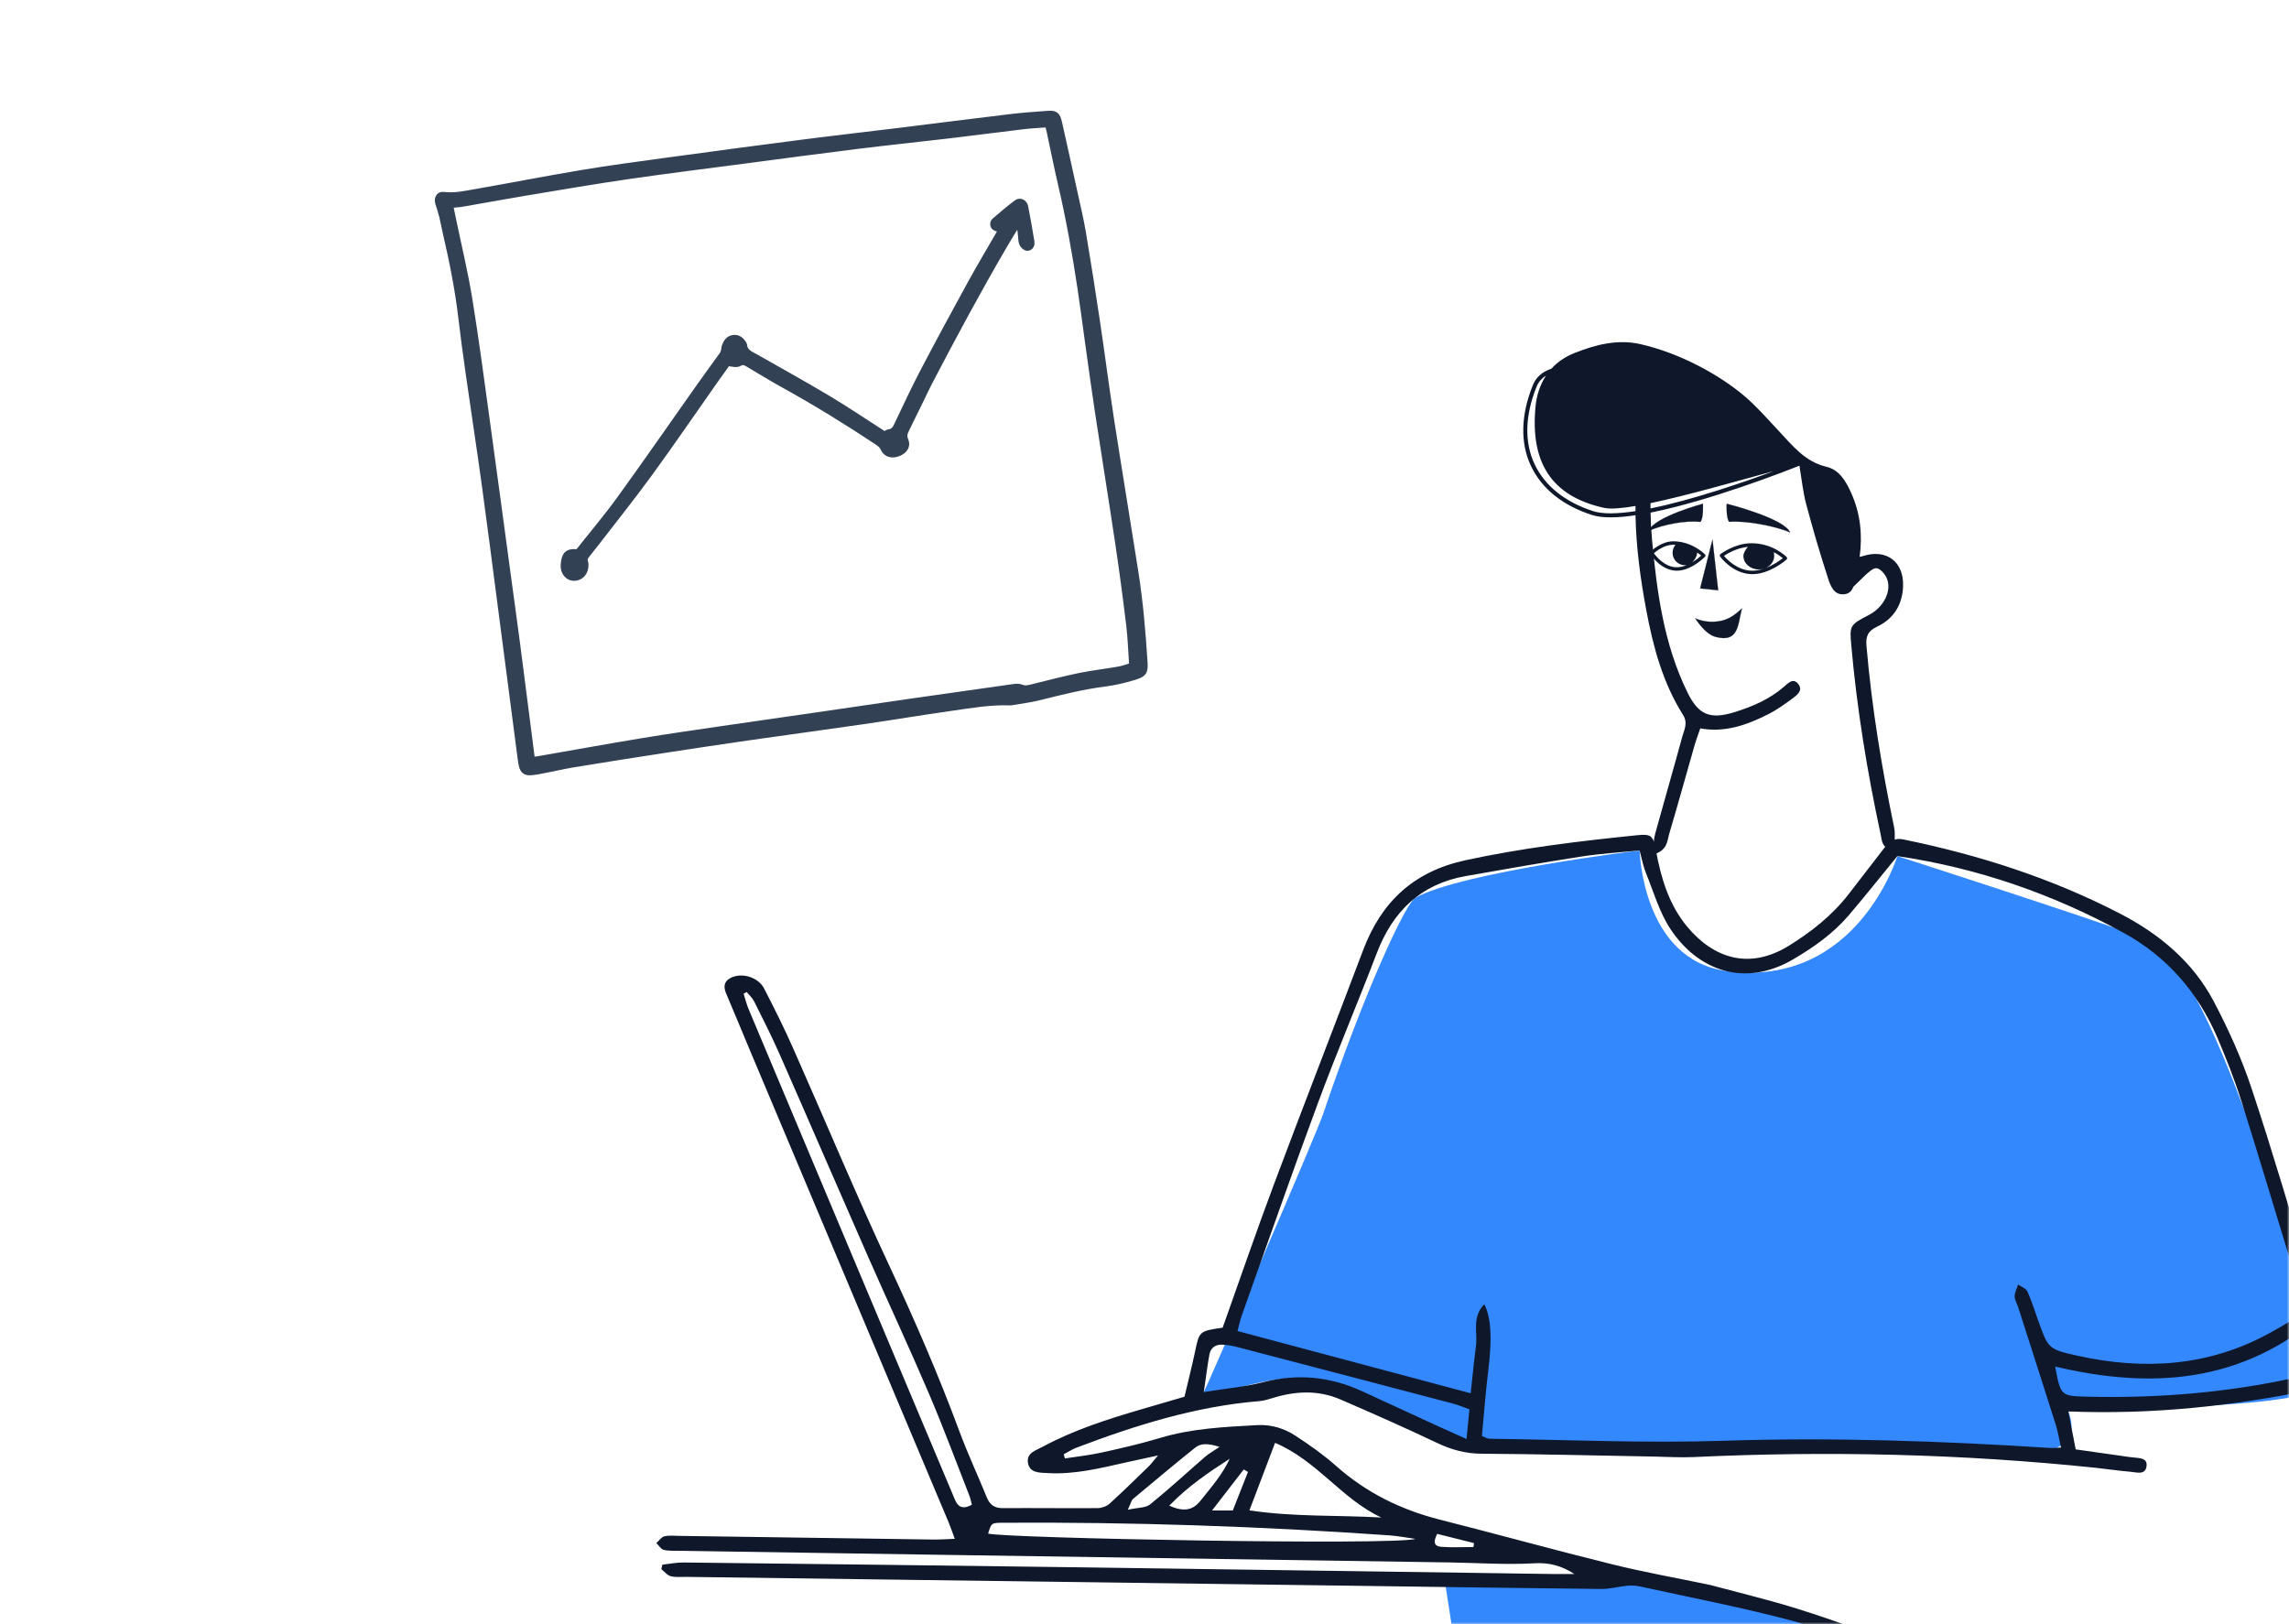
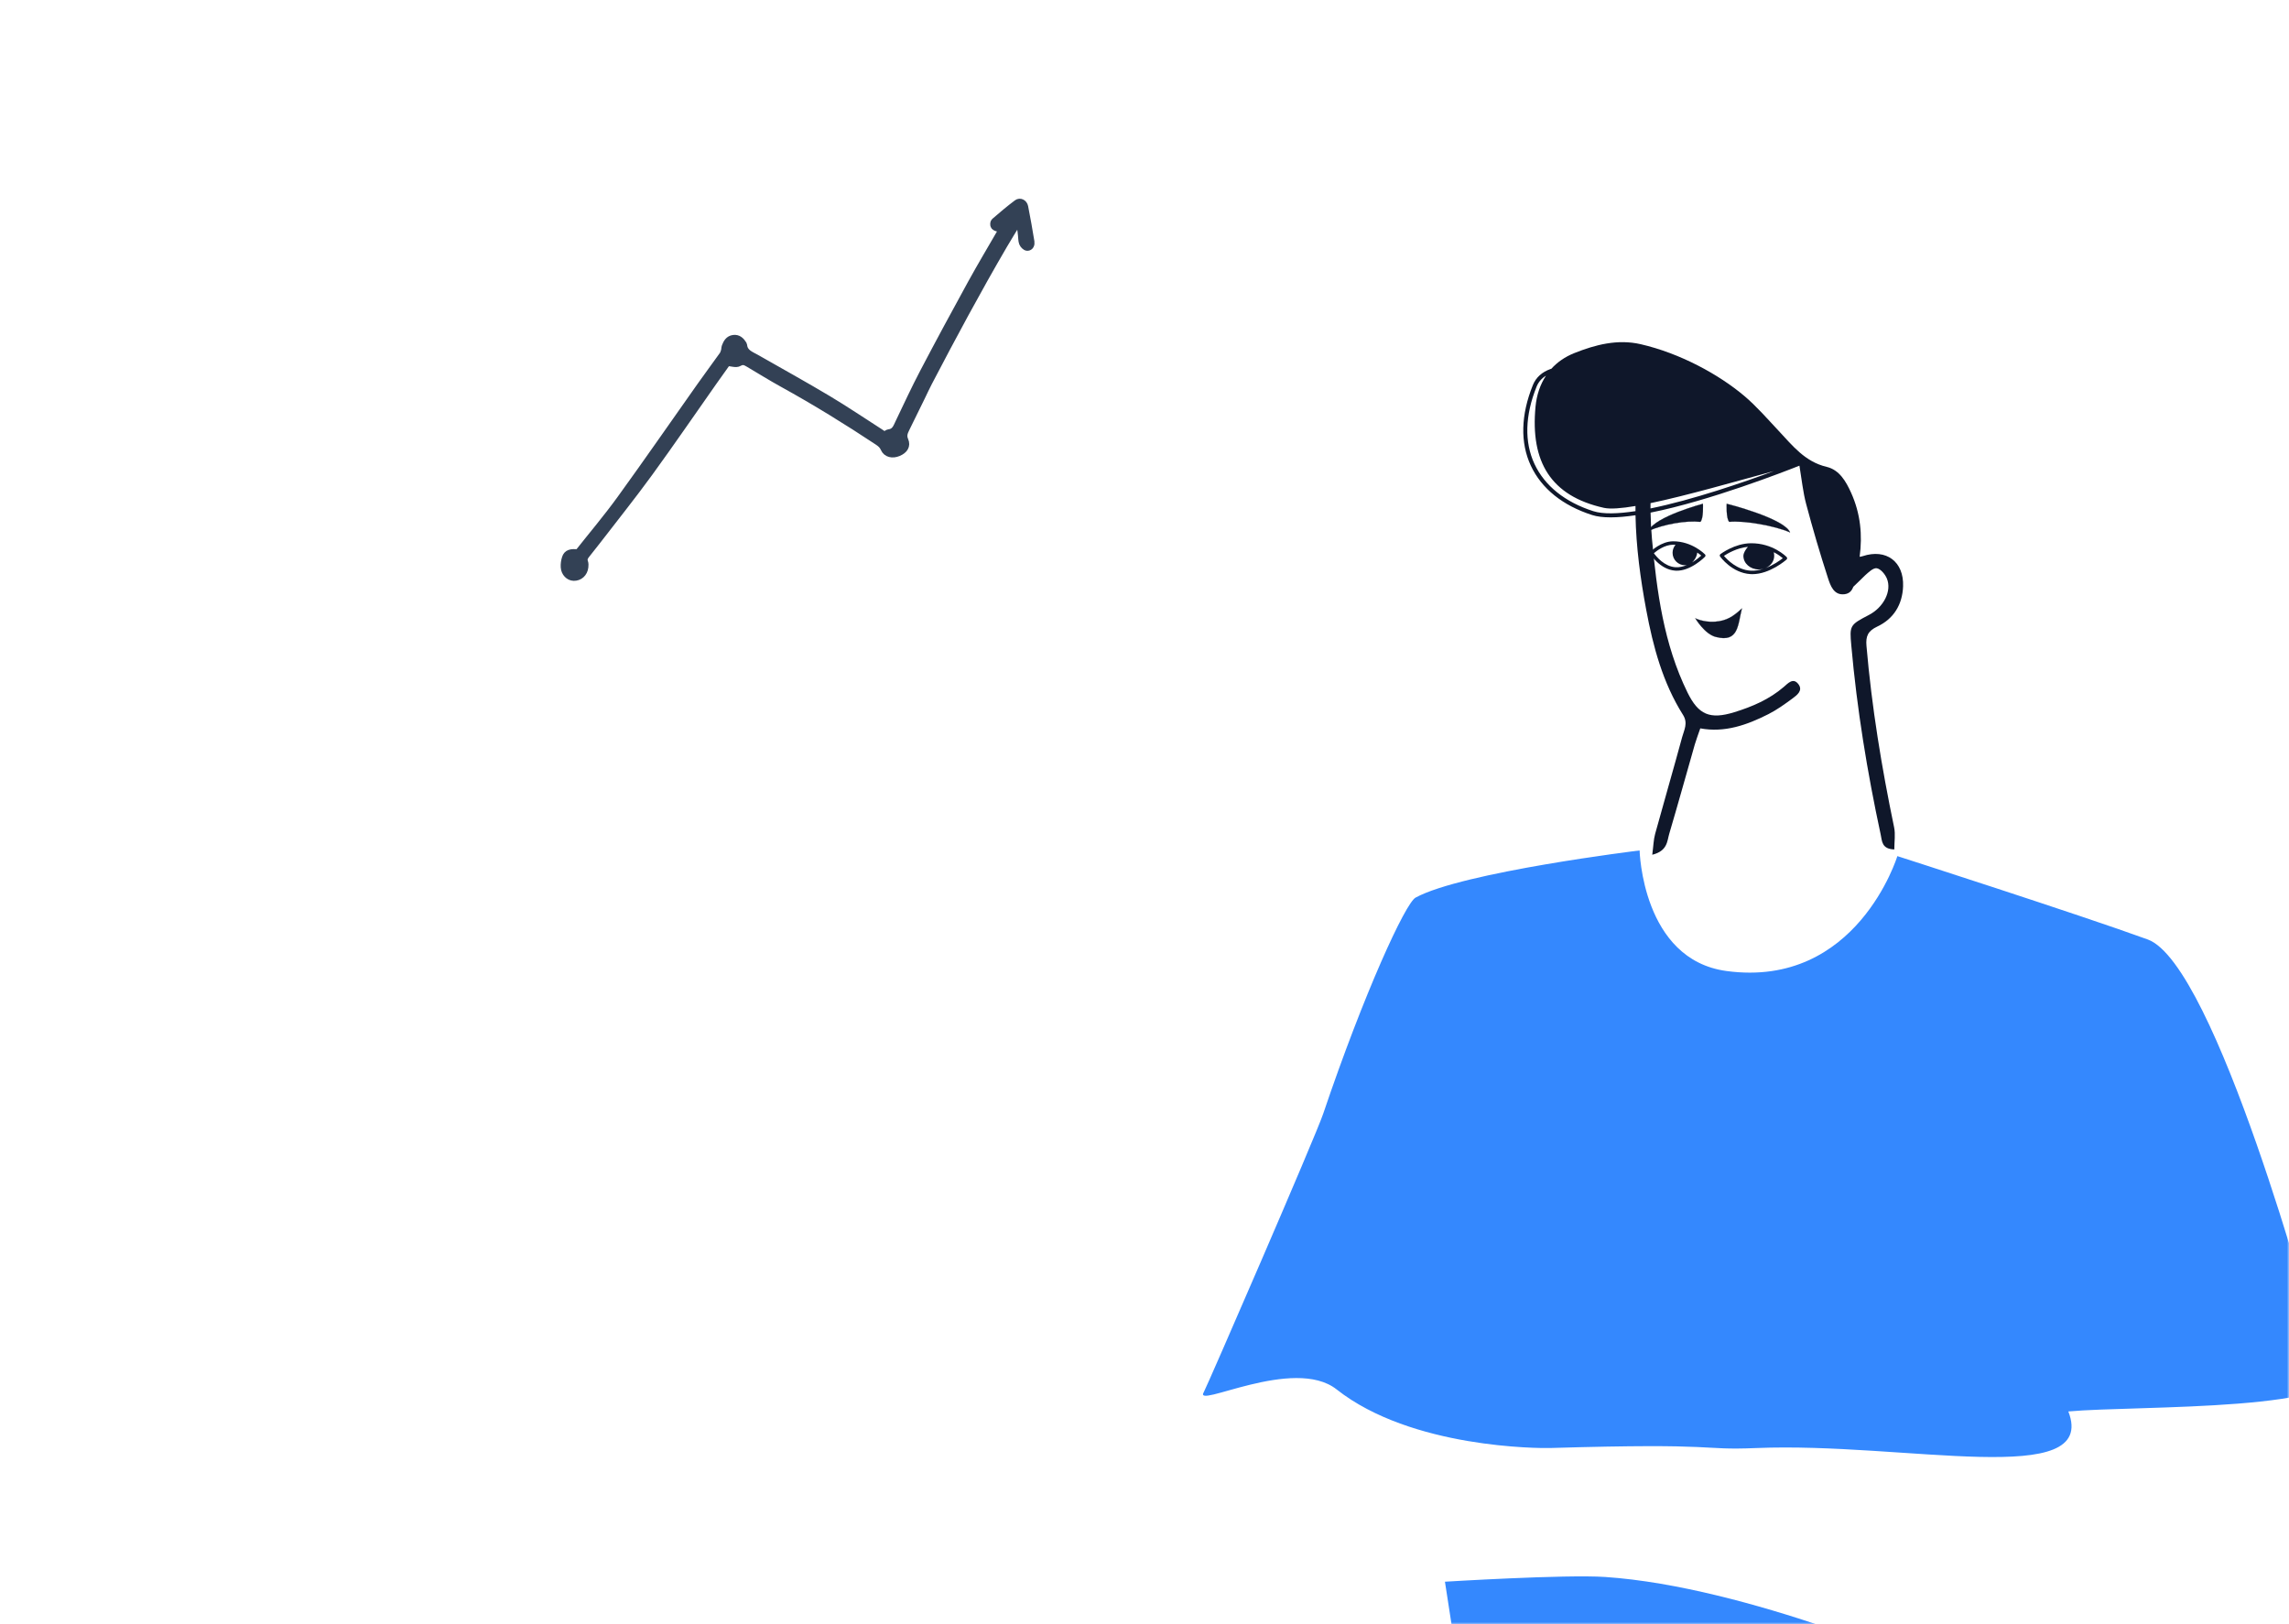
<svg xmlns="http://www.w3.org/2000/svg" width="558" height="396" viewBox="0 0 558 396" fill="none">
  <mask id="mask0_112_758" style="mask-type:alpha" maskUnits="userSpaceOnUse" x="0" y="0" width="558" height="396">
    <rect width="558" height="396" fill="#F8FAFC" />
  </mask>
  <g mask="url(#mask0_112_758)">
-     <path fill-rule="evenodd" clip-rule="evenodd" d="M129.457 185.599C130.318 185.486 130.943 185.426 131.56 185.318C139.861 183.873 148.151 182.366 156.463 180.99C162.946 179.917 169.452 178.986 175.953 178.031C183.66 176.897 191.375 175.811 199.084 174.692C206.677 173.589 214.266 172.458 221.861 171.364C230.319 170.143 238.78 168.942 247.244 167.759C247.804 167.68 248.453 167.68 248.959 167.889C249.845 168.255 250.647 168.079 251.497 167.871C255.395 166.918 259.277 165.887 263.204 165.074C266.388 164.415 269.634 164.066 272.838 163.495C274.007 163.286 275.132 162.83 276.275 162.487C276.027 158.943 275.932 155.624 275.537 152.341C274.739 145.706 273.853 139.078 272.867 132.469C271.254 121.657 269.509 110.866 267.865 100.059C267.036 94.599 266.302 89.125 265.534 83.656C264.895 79.108 264.317 74.551 263.628 70.011C262.354 61.619 260.873 53.265 258.942 44.992C257.913 40.579 257.037 36.129 256.078 31.699C255.961 31.154 255.757 30.628 255.57 30.018C253.392 30.192 251.359 30.285 249.344 30.523C243.278 31.242 237.223 32.046 231.157 32.762C223.704 33.643 216.237 34.411 208.79 35.333C199.785 36.446 190.792 37.663 181.796 38.847C172.338 40.092 162.867 41.259 153.427 42.631C145.08 43.844 136.764 45.265 128.442 46.647C123.223 47.514 118.021 48.489 112.806 49.385C111.731 49.57 110.633 49.618 109.387 49.745C109.674 51.113 109.937 52.352 110.193 53.59C111.524 60.021 113.074 66.415 114.131 72.89C115.715 82.583 116.987 92.328 118.331 102.058C120.136 115.128 121.883 128.204 123.655 141.278C124.366 146.519 125.098 151.758 125.785 157.001C126.728 164.206 127.638 171.415 128.563 178.622C128.85 180.862 129.137 183.102 129.457 185.599ZM246.358 170.986C241.353 170.787 236.479 171.666 231.591 172.363C224.513 173.369 217.458 174.552 210.382 175.579C201.006 176.941 191.615 178.198 182.237 179.547C175.276 180.547 168.323 181.597 161.372 182.669C154.138 183.784 146.907 184.918 139.686 186.11C136.878 186.573 134.108 187.258 131.306 187.76C127.814 188.385 127.608 188.161 127.153 184.632C125.584 172.467 123.986 160.306 122.394 148.144C121.081 138.117 119.81 128.084 118.431 118.065C117.194 109.083 115.815 100.119 114.536 91.141C113.873 86.481 113.234 81.814 112.686 77.138C111.878 70.256 110.502 63.483 108.939 56.743C108.624 55.385 108.389 54.007 108.054 52.655C107.792 51.597 107.455 50.554 107.111 49.519C106.785 48.535 107.196 47.666 108.068 47.781C110.78 48.141 113.404 47.539 116.023 47.083C124.616 45.585 133.174 43.899 141.776 42.463C148.54 41.334 155.343 40.422 162.139 39.494C173.202 37.984 184.268 36.501 195.342 35.076C203.3 34.051 211.275 33.15 219.239 32.171C228.244 31.064 237.243 29.905 246.251 28.826C249.253 28.466 252.273 28.247 255.29 28.031C257.174 27.896 257.493 28.137 257.921 30.031C259.165 35.527 260.37 41.031 261.571 46.535C262.314 49.939 263.143 53.329 263.723 56.762C264.951 64.034 266.087 71.322 267.177 78.617C268.361 86.548 269.374 94.506 270.6 102.431C272.518 114.834 274.582 127.213 276.525 139.612C277.651 146.793 278.27 154.032 278.73 161.284C278.884 163.724 278.709 164.118 276.356 164.827C274.084 165.512 271.746 166.085 269.397 166.382C263.897 167.075 258.553 168.425 253.195 169.766C250.954 170.327 248.639 170.589 246.358 170.986Z" fill="#334155" stroke="#334155" stroke-width="2" />
    <path fill-rule="evenodd" clip-rule="evenodd" d="M177.221 88.226C176.198 89.663 174.982 91.351 173.784 93.054C168.571 100.465 163.454 107.946 158.125 115.272C154.027 120.905 149.666 126.346 145.417 131.869C144.566 132.974 143.697 134.064 142.827 135.154C142.372 135.723 142.074 136.291 142.359 137.068C142.492 137.429 142.47 137.874 142.423 138.27C142.255 139.697 141.191 140.65 139.861 140.614C138.76 140.583 137.781 139.622 137.692 138.285C137.644 137.552 137.756 136.764 137.986 136.064C138.34 134.992 139.167 134.728 140.982 134.955C144.441 130.575 148.085 126.273 151.381 121.72C157.955 112.639 164.33 103.414 170.802 94.26C172.612 91.7 174.483 89.183 176.305 86.631C176.527 86.32 176.644 85.921 176.755 85.547C176.852 85.216 176.816 84.841 176.937 84.522C177.276 83.631 177.737 82.805 178.807 82.665C179.88 82.523 180.534 83.17 181.054 84.002C181.085 84.05 181.126 84.103 181.131 84.156C181.302 86.13 182.956 86.64 184.339 87.43C190.139 90.736 195.982 93.972 201.714 97.392C206 99.951 210.14 102.752 214.345 105.446C214.783 105.727 215.212 106.021 215.72 106.358C216.04 106.113 216.331 105.701 216.658 105.671C218.308 105.517 218.693 104.225 219.267 103.027C221.223 98.946 223.122 94.832 225.224 90.825C229.026 83.577 232.912 76.372 236.854 69.199C239.286 64.775 241.886 60.444 244.407 56.069C244.55 55.821 244.656 55.553 244.885 55.071C244.293 55.26 243.898 55.483 243.503 55.484C243.154 55.485 242.705 55.322 242.489 55.07C242.335 54.89 242.36 54.286 242.534 54.137C244.332 52.594 246.133 51.048 248.032 49.635C248.641 49.182 249.474 49.602 249.643 50.432C250.219 53.269 250.691 56.129 251.173 58.985C251.269 59.551 251.014 60.164 250.433 60.149C250.073 60.14 249.569 59.622 249.413 59.224C249.191 58.649 249.234 57.972 249.152 57.341C248.999 56.161 249.001 54.94 248.258 53.647C246.963 55.781 245.737 57.737 244.574 59.729C238.16 70.713 232.147 81.918 226.26 93.191C225.642 94.374 225.091 95.593 224.505 96.791C223.28 99.293 222.059 101.796 220.824 104.292C220.334 105.284 219.906 106.181 220.444 107.392C221.004 108.655 220.355 109.644 218.941 110.244C217.553 110.833 216.173 110.52 215.651 109.304C215.298 108.481 214.723 108.008 214.047 107.56C206.496 102.552 198.789 97.802 190.851 93.425C188.056 91.884 185.346 90.187 182.595 88.565C181.792 88.091 181.111 87.713 180.057 88.341C179.443 88.708 178.368 88.303 177.221 88.226Z" fill="#334155" stroke="#334155" stroke-width="2" />
    <path fill-rule="evenodd" clip-rule="evenodd" d="M564.106 324.078C564.106 324.078 540.173 235.105 523.56 229.056C506.944 223.007 462.528 208.733 462.528 208.733C462.528 208.733 452.671 241.048 420.874 236.749C400.31 233.969 399.694 207.35 399.694 207.35C399.694 207.35 356.471 212.62 345.077 218.854C342.595 220.213 332.513 242.111 322.564 271.542C320.598 277.354 294.086 338.391 293.461 339.407C290.773 343.771 315.366 330.499 325.84 338.765C344.074 353.156 375.325 353.124 377.932 353.047C420.512 351.777 413.741 353.656 428.135 353.057C464.404 351.553 511.635 363.281 504.209 344.133C520.964 342.609 575.556 344.344 570.551 332.842C567.939 319.121 564.106 324.078 564.106 324.078Z" fill="#3488FE" />
    <path fill-rule="evenodd" clip-rule="evenodd" d="M494.662 415.453C453.862 419.73 369.238 412.73 362.913 411.436C354.948 409.81 354.541 400.519 354.541 400.519L352.24 385.645C352.24 385.645 381.629 383.835 391.319 384.492C426.156 386.855 471.524 406.924 471.524 406.924" fill="#3488FE" />
-     <path fill-rule="evenodd" clip-rule="evenodd" d="M359.318 376.226C359.277 376.547 359.238 376.87 359.196 377.191C356.593 377.191 353.979 377.34 351.391 377.143C349.322 376.986 349.505 375.682 350.347 373.985C353.462 374.765 356.392 375.495 359.318 376.226ZM295.458 368.284C298.481 364.37 300.837 361.323 303.191 358.275C303.537 358.476 303.885 358.677 304.229 358.878C303.004 361.987 301.779 365.092 300.522 368.284H295.458ZM285.036 367.107C289.574 362.405 294.599 359 299.767 355.67C298.005 359.516 295.256 362.613 292.688 365.856C290.703 368.363 288.45 368.615 285.036 367.107ZM274.932 368.105C275.756 366.311 275.836 365.768 276.151 365.508C281.189 361.294 286.223 357.072 291.348 352.965C292.67 351.907 294.33 351.838 297.289 352.772C295.594 353.926 294.629 354.451 293.818 355.154C289.335 359.037 284.975 363.07 280.365 366.796C279.276 367.672 277.386 367.556 274.932 368.105ZM336.742 369.994C326.064 369.379 315.445 369.889 304.577 368.249C306.743 362.552 308.717 357.348 310.827 351.791C321.075 356.115 327.096 365.512 336.742 369.994ZM345.073 375.21C339.366 376.826 245.022 375.052 240.881 373.914C241.661 371.327 241.661 371.285 244.489 371.268C275.921 371.077 307.311 372.138 338.662 374.345C340.809 374.497 342.937 374.916 345.073 375.21ZM293.456 339.407C294.001 335.672 294.33 332.947 294.823 330.247C295.108 328.679 296.247 327.805 297.836 327.852C299.065 327.888 300.316 328.093 301.51 328.404C319.087 332.988 336.66 337.596 354.225 342.223C355.533 342.568 356.785 343.115 358.213 343.619C357.975 346.045 357.769 348.15 357.501 350.848C354.898 349.682 352.923 348.814 350.964 347.916C344.705 345.041 338.445 342.17 332.196 339.269C324.373 335.64 316.367 334.823 307.938 336.995C303.588 338.115 299.051 338.503 293.456 339.407ZM501.003 333.191C524.643 338.781 546.584 337.218 565.992 320.411C567.628 324.871 569.002 328.626 570.546 332.842C568.171 333.594 566.438 334.244 564.654 334.689C546.082 339.332 527.195 341.036 508.094 340.51C502.407 340.354 502.256 340.071 501.003 333.191ZM181.274 242.281C181.522 242.141 181.768 242.003 182.016 241.867C182.627 242.615 183.404 243.287 183.827 244.133C185.933 248.347 188.075 252.551 189.972 256.862C197.186 273.251 204.271 289.695 211.475 306.086C216.405 317.298 221.587 328.398 226.399 339.659C229.915 347.886 233.02 356.292 236.293 364.624C236.568 365.327 236.706 366.083 236.926 366.874C233.604 368.698 232.997 366.134 232.186 364.212C215.602 324.834 199.042 285.448 182.497 246.055C181.986 244.838 181.677 243.539 181.274 242.281ZM259.596 355.589C259.502 355.253 259.408 354.914 259.313 354.575C260.361 354.028 261.36 353.362 262.458 352.947C276.871 347.485 291.504 342.881 306.986 341.619C308.054 341.532 309.12 341.217 310.149 340.892C315.724 339.139 321.313 338.856 326.75 341.205C334.674 344.625 342.565 348.128 350.363 351.826C353.847 353.479 357.283 354.42 361.189 354.441C375.177 354.524 389.167 354.883 403.155 355.133C406.412 355.19 409.676 355.406 412.925 355.255C445.642 353.717 478.295 354.475 510.879 357.872C513.691 358.165 516.489 358.608 519.306 358.833C520.761 358.949 522.926 359.717 523.26 357.574C523.604 355.365 521.424 355.53 519.907 355.335C519.597 355.294 519.284 355.266 518.973 355.225C514.645 354.611 510.32 353.996 506.004 353.382C505.388 350.228 504.84 347.404 504.204 344.131C524.714 344.944 544.444 342.806 564.051 338.765C564.639 340.498 565.134 341.652 565.419 342.855C568.949 357.85 572.623 372.827 573.62 388.275C574.064 395.173 574.709 402.072 573.177 408.968C571.819 415.086 568.418 419.444 562.936 422.325C558.112 424.857 552.973 426.078 547.559 426.312C533.793 426.907 520.808 423.402 507.97 418.944C484.096 410.654 461.375 399.331 437.17 391.939C430.461 389.889 423.627 388.249 416.85 386.426C416.701 386.384 416.541 386.369 416.388 386.337C408.557 384.703 400.667 383.301 392.907 381.377C378.888 377.907 364.964 374.052 350.964 370.502C341.495 368.099 333.043 363.931 325.694 357.407C322.654 354.709 319.285 352.344 315.883 350.103C313.096 348.27 309.911 347.28 306.499 347.467C298.507 347.904 290.52 348.262 282.756 350.608C278.104 352.012 273.346 353.097 268.597 354.144C265.636 354.8 262.599 355.119 259.596 355.589ZM502.419 352.929C501.028 352.99 500.417 353.075 499.813 353.037C473.296 351.334 446.789 350.403 420.185 351.279C401.198 351.903 382.162 351.027 363.147 350.789C362.577 350.781 362.013 350.407 361.252 350.135C361.769 344.706 362.154 339.376 362.809 334.079C363.72 326.722 363.58 321.372 361.836 318.001C358.73 321.13 360.247 324.907 359.804 328.183C359.312 331.848 358.972 335.534 358.514 339.701C339.214 334.547 320.603 329.579 301.675 324.523C302.048 323.14 302.288 321.939 302.695 320.795C308.872 303.469 314.919 286.095 321.311 268.85C325.846 256.614 330.957 244.592 335.621 232.403C339.523 222.203 346.333 215.538 357.277 213.608C366.701 211.946 376.129 210.29 385.582 208.825C390.191 208.112 394.872 207.839 399.69 207.348C400.27 209.467 400.565 211.176 401.2 212.742C403.086 217.381 404.484 222.377 407.198 226.49C413.733 236.407 425.047 240.969 437.121 233.902C442.177 230.94 446.917 227.585 450.73 223.105C454.685 218.462 458.476 213.679 462.521 208.731C481.972 211.586 500.429 217.958 517.758 227.481C528.285 233.262 535.852 242.009 540.572 253.077C542.727 258.132 544.751 263.269 546.407 268.505C550.814 282.449 554.975 296.471 559.264 310.453C562.19 319.994 562.255 320.067 553.368 324.972C538.446 333.208 522.584 334.146 506.277 330.513C499.251 328.947 499.298 328.742 496.861 321.963C496.012 319.598 495.278 317.178 494.236 314.898C493.89 314.141 492.749 313.746 491.968 313.186C491.666 314.134 491.127 315.077 491.121 316.026C491.117 316.914 491.687 317.802 491.974 318.7C495.048 328.28 498.134 337.856 501.162 347.447C501.671 349.056 501.927 350.747 502.419 352.929ZM298.052 323.705C292.328 324.542 292.377 324.554 291.313 329.585C290.536 333.256 289.61 336.891 288.749 340.541C285.295 341.55 281.844 342.556 278.393 343.566C270.09 345.992 261.856 348.605 254.2 352.73C252.58 353.607 250.265 354.213 250.57 356.527C250.922 359.187 253.404 359.047 255.427 359.163C261.952 359.539 268.22 357.972 274.505 356.556C276.762 356.046 279.028 355.57 282.302 354.859C281.081 356.294 280.587 356.978 279.993 357.555C276.845 360.607 273.722 363.69 270.469 366.63C269.75 367.28 268.548 367.696 267.563 367.703C259.858 367.762 252.151 367.648 244.446 367.705C242.397 367.721 241.282 366.876 240.538 365.047C238.346 359.66 235.872 354.378 233.854 348.928C228.775 335.195 222.955 321.803 216.759 308.533C208.578 291.012 201.137 273.143 193.292 255.462C191.127 250.576 188.728 245.789 186.285 241.034C184.791 238.124 180.523 236.952 177.829 238.592C176.36 239.49 176.411 240.827 177.048 242.312C178.91 246.65 180.684 251.023 182.515 255.373C198.745 293.936 214.981 332.496 231.205 371.061C231.685 372.201 232.076 373.378 232.755 375.19C230.741 375.261 229.113 375.385 227.488 375.363C206.895 375.078 186.303 374.771 165.711 374.475C164.452 374.459 163.147 374.296 161.955 374.58C161.215 374.757 160.647 375.651 160 376.222C160.598 376.801 161.119 377.728 161.809 377.884C163.168 378.187 164.621 378.089 166.035 378.11C186.946 378.439 207.854 378.764 228.765 379.079C270.273 379.705 311.781 380.32 353.289 380.944C360.203 381.048 367.143 381.558 374.026 381.151C377.643 380.938 380.673 381.737 383.802 383.777C382.191 383.777 380.583 383.797 378.972 383.775C340.135 383.226 301.299 382.651 262.462 382.127C230.542 381.698 198.619 381.32 166.7 380.96C164.956 380.94 163.21 381.306 161.467 381.493L161.219 382.588C161.967 383.181 162.639 384.069 163.487 384.297C164.671 384.612 165.982 384.451 167.239 384.467C221.174 385.187 275.109 385.9 329.041 386.621C349.486 386.894 369.928 387.208 390.37 387.418C392.512 387.438 394.652 386.8 396.805 386.609C397.871 386.518 398.992 386.621 400.04 386.851C412.313 389.547 424.673 391.926 436.809 395.143C443.896 397.026 450.637 400.229 457.509 402.905C475.369 409.852 493.115 417.105 511.099 423.713C523.099 428.122 535.585 430.644 548.529 429.857C554.416 429.5 560.007 428.116 565.195 425.247C570.989 422.045 574.45 417.266 576.552 410.884C579.203 402.838 577.425 394.995 576.902 387.066C575.836 370.98 571.844 355.426 568.131 339.829C567.99 339.234 568.001 338.604 567.952 338.096C568.265 337.753 568.426 337.434 568.68 337.318C574.595 334.64 574.757 334.41 572.668 328.061C571.742 325.234 570.546 322.485 569.333 319.763C568.9 318.791 568.19 317.42 567.378 317.231C564.265 316.516 563.929 314.033 563.205 311.66C558.47 296.171 553.956 280.603 548.833 265.242C546.411 257.972 543.205 250.886 539.624 244.1C534.546 234.489 526.375 227.711 516.867 222.784C500.163 214.128 482.395 208.429 463.982 204.668C461.387 204.137 460.226 205.6 458.96 207.238C456.171 210.849 453.406 214.475 450.604 218.074C446.584 223.235 441.552 227.205 436.018 230.621C426.413 236.544 417.707 233.632 411.32 225.974C406.864 220.628 404.921 214.142 403.688 207.415C403.023 203.796 402.592 203.282 399.177 203.631C385.112 205.064 371.11 206.732 357.242 209.743C344.605 212.488 336.75 219.872 332.302 231.645C325.075 250.769 317.647 269.817 310.477 288.964C306.178 300.448 302.206 312.056 298.052 323.705Z" fill="#0F172A" />
    <path fill-rule="evenodd" clip-rule="evenodd" d="M374.075 113.139C376.564 118.454 381.522 122.429 388.417 124.635C390.79 125.393 394.432 125.275 398.69 124.623C398.686 124.205 398.69 123.788 398.692 123.37C395.274 123.949 392.552 124.168 390.979 123.817C378.053 120.943 373.044 112.595 374.319 99.172C374.59 96.315 375.445 93.753 376.875 91.593C375.811 92.247 375.044 93.125 374.582 94.269C371.75 101.275 371.575 107.799 374.075 113.139ZM432.456 114.846C423.026 117.404 411.213 120.828 402.356 122.675C402.354 123.107 402.346 123.536 402.35 123.967C412.59 121.894 425.06 117.583 432.456 114.846ZM373.67 93.899C374.421 92.042 375.87 90.719 377.976 89.97C378.039 89.951 378.11 89.939 378.171 89.917C379.626 88.314 381.479 87.007 383.774 86.091C388.899 84.047 394.312 82.626 399.953 83.921C409.538 86.125 419.028 91.296 425.256 96.573C428.239 99.099 430.827 102.104 433.518 104.967C436.934 108.6 439.966 112.572 445.29 113.828C448.397 114.563 450.001 117.367 451.254 120.141C453.555 125.241 454.045 130.473 453.333 135.758C453.63 135.713 453.862 135.671 454.08 135.599C459.793 133.706 464.145 136.926 463.925 142.949C463.759 147.429 461.614 150.889 457.649 152.756C455.329 153.848 454.798 155.12 454.998 157.474C456.277 172.374 458.694 187.093 461.738 201.724C462.088 203.407 461.785 205.227 461.785 207.109C458.69 207.003 458.81 205.081 458.46 203.456C455.183 188.229 452.676 172.882 451.297 157.359C450.867 152.505 450.918 152.36 455.579 149.944C459.164 148.085 461.242 144.089 459.966 141.039C459.529 140 458.463 138.714 457.512 138.548C456.666 138.401 455.482 139.545 454.627 140.315C454.247 140.659 452.902 142.053 451.783 143.077C451.443 143.995 450.867 144.735 449.63 144.881C447.03 145.19 446.208 142.768 445.612 140.937C443.673 134.97 441.903 128.943 440.293 122.88C439.531 120.025 439.236 117.034 438.656 113.537C435.126 114.943 416.688 122.138 402.369 124.983C402.409 127.126 402.511 129.262 402.706 131.389C403.888 144.249 405.573 157.032 411.368 168.837C414.037 174.274 416.835 175.485 422.782 173.648C427.154 172.299 431.323 170.513 434.857 167.469C435.87 166.596 437.138 165.131 438.411 166.817C439.571 168.353 438.086 169.467 436.987 170.281C435.099 171.673 433.17 173.067 431.085 174.122C425.87 176.767 420.434 178.689 414.487 177.588C413.941 179.179 413.486 180.347 413.14 181.546C411.064 188.798 409.052 196.07 406.914 203.305C406.385 205.101 406.507 207.467 402.778 208.403C403.064 206.249 403.091 204.732 403.481 203.313C405.642 195.432 407.935 187.589 410.072 179.703C410.539 177.984 411.54 176.306 410.287 174.319C405.341 166.47 402.985 157.682 401.302 148.666C399.874 141.029 398.847 133.356 398.694 125.625C396.487 125.952 394.436 126.141 392.629 126.141C390.875 126.141 389.343 125.966 388.118 125.572C380.958 123.28 375.793 119.127 373.184 113.556C370.564 107.962 370.733 101.165 373.67 93.899Z" fill="#0F172A" />
-     <path fill-rule="evenodd" clip-rule="evenodd" d="M417.459 131.568L414.454 143.471L418.838 143.911L417.459 131.568Z" fill="#0F172A" />
-     <path fill-rule="evenodd" clip-rule="evenodd" d="M417.453 131.683L418.815 143.885L414.481 143.452L417.453 131.683ZM418.84 143.93C418.844 143.93 418.85 143.929 418.854 143.925C418.858 143.919 418.86 143.913 418.86 143.907L417.483 131.564C417.481 131.555 417.473 131.547 417.463 131.547C417.453 131.547 417.444 131.553 417.442 131.56L414.436 143.464C414.434 143.47 414.436 143.478 414.438 143.482C414.442 143.487 414.448 143.489 414.454 143.491L418.836 143.93H418.84Z" fill="#0F172A" />
    <path fill-rule="evenodd" clip-rule="evenodd" d="M420.928 122.826C420.928 122.826 420.747 126.47 421.554 127.234C424.936 126.86 432.551 128.119 436.37 129.806C434.867 126.315 420.928 122.826 420.928 122.826Z" fill="#0F172A" />
    <path fill-rule="evenodd" clip-rule="evenodd" d="M420.949 122.852C421.27 122.935 424.611 123.791 428.08 125.026C432.825 126.719 435.673 128.356 436.33 129.766C432.605 128.139 425.045 126.832 421.563 127.216C420.813 126.485 420.935 123.177 420.949 122.852ZM436.371 129.829C436.377 129.829 436.381 129.825 436.385 129.821C436.392 129.815 436.392 129.807 436.391 129.797C435.765 128.346 432.973 126.727 428.094 124.989C424.461 123.695 420.969 122.815 420.935 122.807C420.927 122.805 420.922 122.807 420.918 122.811C420.912 122.813 420.908 122.819 420.908 122.825C420.902 122.974 420.735 126.489 421.541 127.251C421.545 127.255 421.553 127.259 421.559 127.257C425.047 126.869 432.656 128.19 436.361 129.827C436.365 129.827 436.367 129.829 436.371 129.829Z" fill="#0F172A" />
    <path fill-rule="evenodd" clip-rule="evenodd" d="M426.752 139.141C427.841 139.207 428.927 139.005 429.94 138.67C429.566 138.78 429.167 138.841 428.752 138.841C426.681 138.841 424.996 137.36 424.996 135.543C424.996 134.81 425.564 133.934 426.101 133.328C423.446 133.572 421.116 134.956 420.256 135.525C421.025 136.439 423.421 138.936 426.752 139.141ZM432.408 134.637C432.469 134.95 432.506 135.293 432.506 135.543C432.506 136.862 431.619 138.002 430.343 138.528C432.296 137.804 433.912 136.638 434.602 136.094C434.201 135.752 433.452 135.177 432.408 134.637ZM419.401 135.102C419.541 134.998 422.872 132.505 426.783 132.453C432.16 132.392 435.403 135.681 435.54 135.821C435.619 135.901 435.66 136.014 435.656 136.128C435.653 136.24 435.601 136.348 435.517 136.423C435.346 136.575 431.438 139.989 427.181 139.989C427.021 139.989 426.86 139.983 426.701 139.973C422.235 139.696 419.43 135.842 419.312 135.679C419.181 135.494 419.22 135.24 419.401 135.102Z" fill="#0F172A" />
    <path fill-rule="evenodd" clip-rule="evenodd" d="M408.422 138.3C409.378 138.366 410.336 138.132 411.213 137.766C411.061 137.795 410.908 137.815 410.755 137.815C409.085 137.815 407.73 136.456 407.73 134.787C407.73 134.056 407.986 133.371 408.446 132.829C408.261 132.817 408.072 132.812 407.884 132.812H407.882C405.777 132.812 403.85 134.298 403.176 134.883C403.775 135.716 405.72 138.105 408.422 138.3ZM414.721 135.462C414.503 135.275 414.175 135.013 413.752 134.726C413.669 135.427 413.368 136.132 412.892 136.705C412.765 136.862 412.627 136.998 412.483 137.122C413.496 136.523 414.302 135.842 414.721 135.462ZM402.332 134.521C402.438 134.416 404.93 131.977 407.882 131.977H407.884C412.452 131.977 415.504 135.033 415.632 135.163C415.791 135.324 415.791 135.584 415.634 135.748C415.596 135.785 414.731 136.669 413.412 137.53C411.769 138.603 410.208 139.146 408.767 139.146C408.631 139.146 408.497 139.142 408.363 139.132C404.67 138.867 402.367 135.192 402.271 135.037C402.169 134.871 402.194 134.657 402.332 134.521Z" fill="#0F172A" />
    <path fill-rule="evenodd" clip-rule="evenodd" d="M415.131 122.826C415.131 122.826 415.314 126.47 414.505 127.234C411.125 126.86 405.679 127.758 401.86 129.444C403.363 125.955 415.131 122.826 415.131 122.826Z" fill="#0F172A" />
    <path fill-rule="evenodd" clip-rule="evenodd" d="M412.814 127.129C409.444 127.129 405.066 128.015 401.898 129.404C402.547 127.994 405.021 126.42 409.064 124.845C412.004 123.701 414.814 122.931 415.109 122.852C415.121 123.179 415.243 126.483 414.494 127.214C413.975 127.157 413.41 127.129 412.814 127.129ZM401.859 129.467L401.866 129.465C405.593 127.82 411.023 126.869 414.5 127.255C414.505 127.257 414.511 127.253 414.515 127.251C414.856 126.928 415.064 126.088 415.139 124.745C415.194 123.748 415.149 122.833 415.149 122.823C415.149 122.819 415.145 122.813 415.141 122.809C415.135 122.805 415.129 122.803 415.121 122.805C415.093 122.813 412.144 123.601 409.048 124.806C406.189 125.92 402.618 127.627 401.839 129.437C401.835 129.445 401.837 129.455 401.843 129.461C401.847 129.465 401.853 129.467 401.859 129.467Z" fill="#0F172A" />
    <path fill-rule="evenodd" clip-rule="evenodd" d="M424.639 148.334C422.561 150.304 420.871 151.398 418.055 151.585C415.239 151.775 413.267 150.743 413.267 150.743C413.267 150.743 415.52 154.573 418.244 155.283C423.876 156.758 423.611 152.334 424.639 148.334Z" fill="#0F172A" />
    <path fill-rule="evenodd" clip-rule="evenodd" d="M424.601 148.399C424.44 149.029 424.312 149.671 424.188 150.291C423.779 152.324 423.393 154.245 422.042 155.088C421.157 155.643 419.917 155.701 418.249 155.263C415.751 154.61 413.624 151.284 413.321 150.792C413.685 150.965 415.547 151.772 418.056 151.607C420.888 151.416 422.552 150.333 424.601 148.399ZM420.214 155.594C420.951 155.594 421.565 155.437 422.064 155.124C423.431 154.269 423.818 152.341 424.229 150.299C424.357 149.657 424.491 148.992 424.658 148.34C424.662 148.33 424.656 148.322 424.648 148.316C424.642 148.312 424.63 148.312 424.624 148.32C422.556 150.278 420.898 151.374 418.052 151.563C415.274 151.751 413.295 150.734 413.276 150.725C413.266 150.719 413.256 150.721 413.252 150.729C413.244 150.734 413.244 150.744 413.248 150.752C413.27 150.792 415.537 154.596 418.237 155.305C418.977 155.496 419.633 155.594 420.214 155.594Z" fill="#0F172A" />
  </g>
</svg>